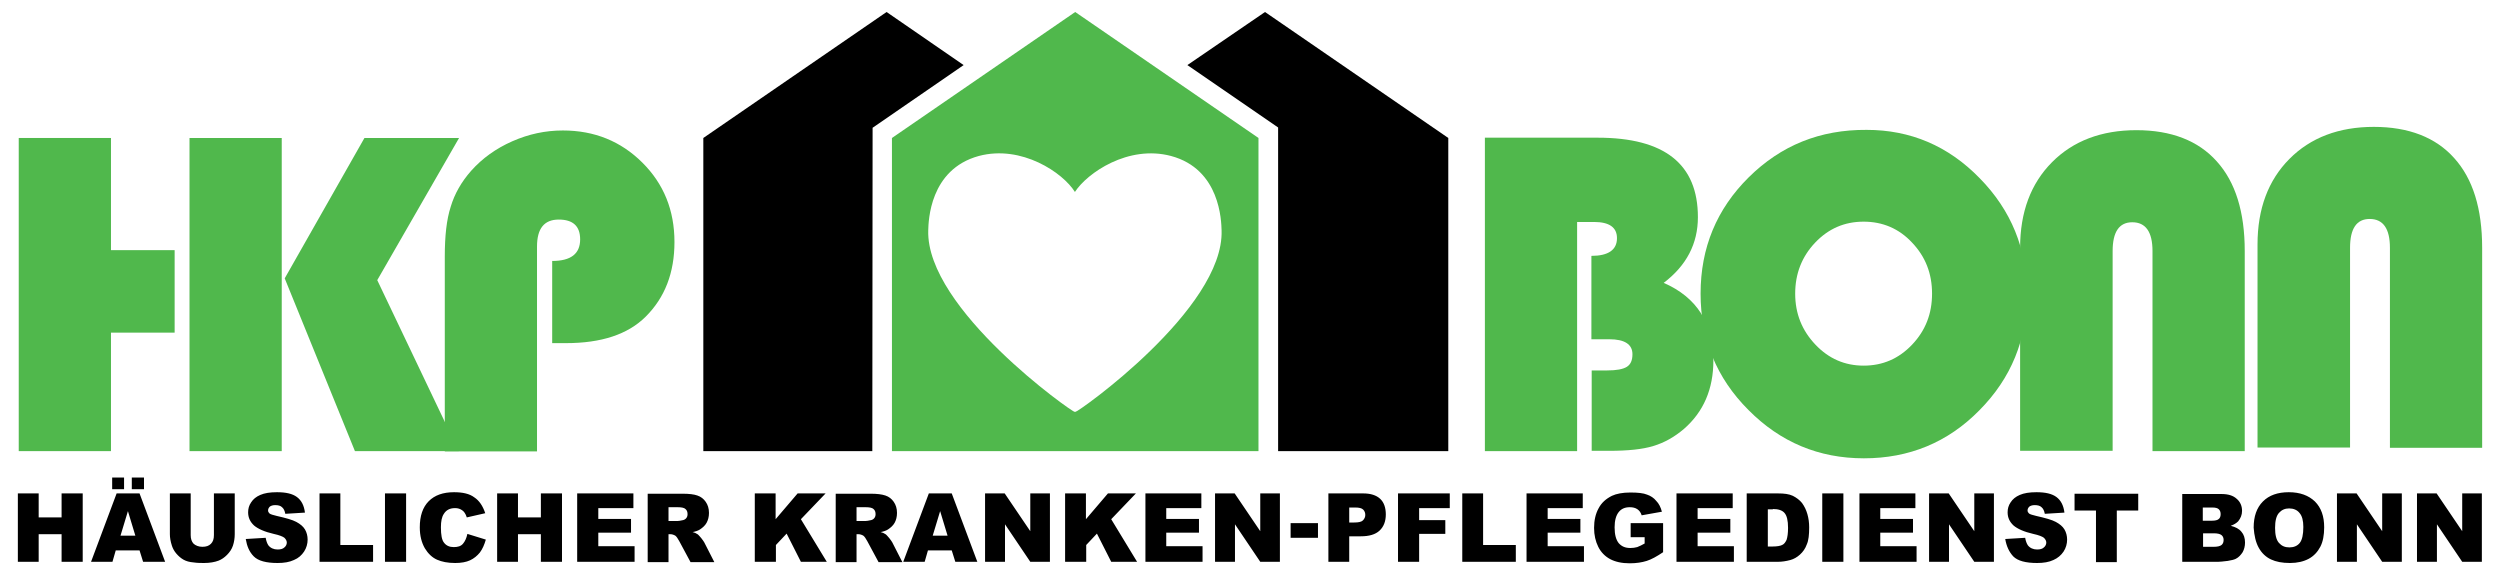
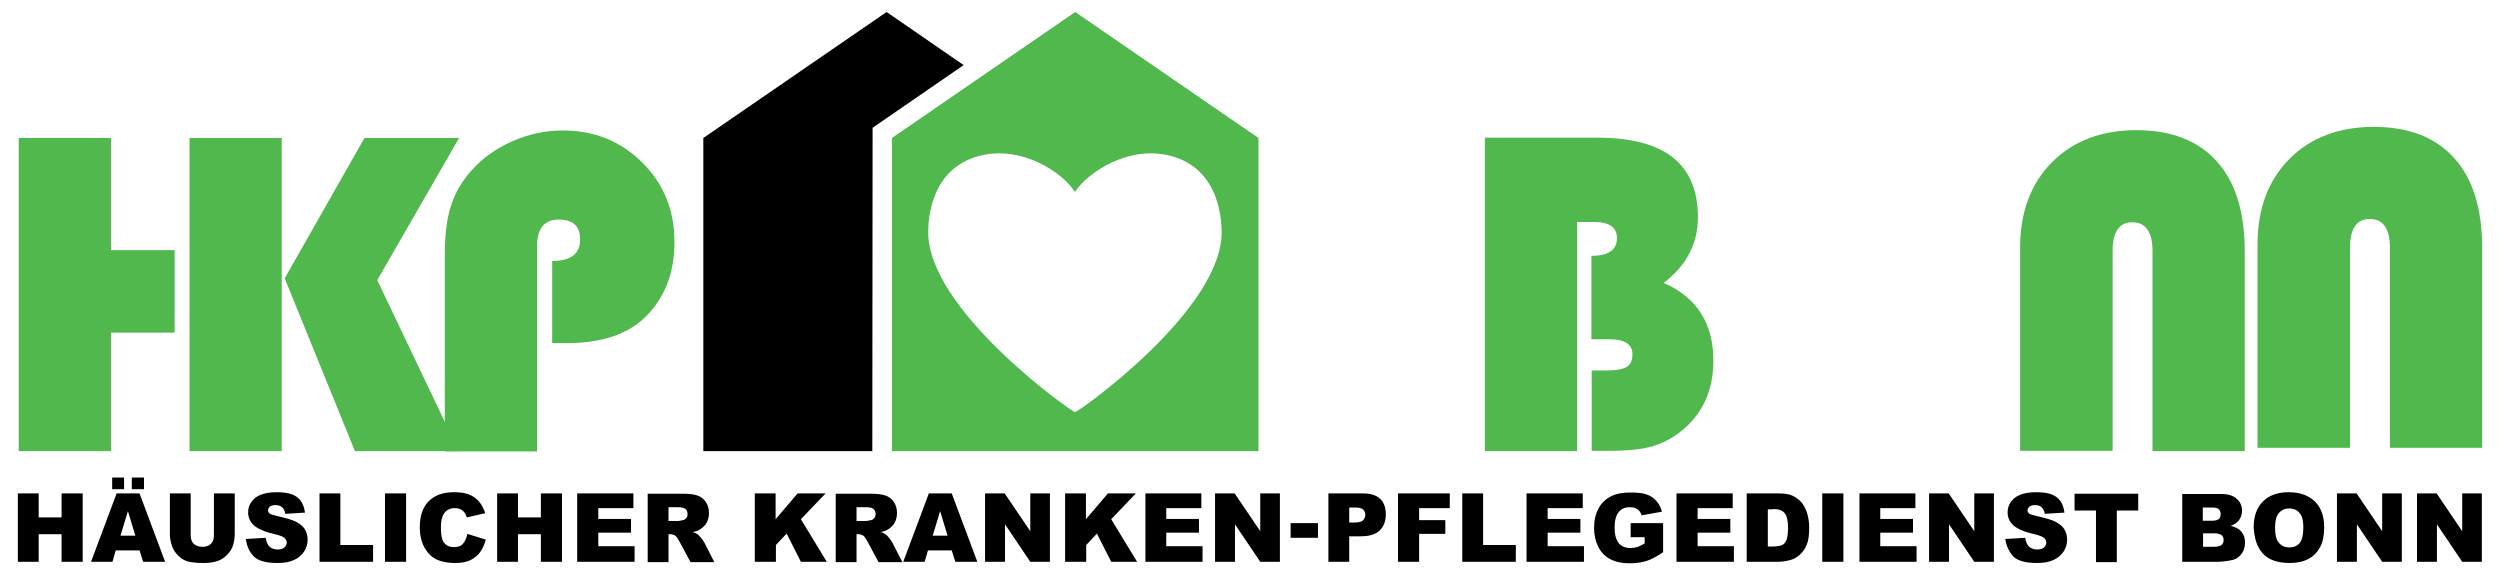
<svg xmlns="http://www.w3.org/2000/svg" width="200" height="46" viewBox="0 0 200 46" fill="none">
  <path d="M8.878 20.012V11.038H1.499V36.09H8.878V26.611H13.971V20.012H8.878Z" fill="#50B84C" />
  <path d="M29.156 11.038L22.777 22.268L28.395 36.09H36.701L30.18 22.412L36.725 11.038H29.156ZM15.161 11.038V36.09H22.539V11.038H15.161Z" fill="#50B84C" />
  <path d="M45.27 27.451C48.102 27.451 50.22 26.756 51.648 25.34C53.195 23.804 53.957 21.812 53.957 19.365C53.957 16.821 53.1 14.71 51.386 13.006C49.673 11.302 47.554 10.438 45.032 10.438C43.627 10.438 42.294 10.726 40.985 11.302C39.676 11.878 38.581 12.67 37.701 13.654C36.915 14.542 36.368 15.502 36.059 16.533C35.725 17.565 35.583 18.885 35.583 20.517V36.114H42.961V19.725C42.961 18.285 43.532 17.565 44.698 17.565C45.841 17.565 46.412 18.093 46.412 19.149C46.412 20.301 45.674 20.877 44.175 20.877V27.451H45.27Z" fill="#50B84C" />
  <path d="M118.791 36.09H126.169V17.758H127.526C128.74 17.758 129.358 18.189 129.358 19.053C129.358 19.989 128.668 20.469 127.312 20.469V27.14H128.74C129.977 27.14 130.596 27.548 130.596 28.34C130.596 28.82 130.453 29.155 130.144 29.348C129.834 29.539 129.311 29.635 128.573 29.635H127.335V36.066H128.74C130.215 36.066 131.405 35.946 132.262 35.682C133.143 35.418 133.952 34.962 134.714 34.315C136.285 32.947 137.07 31.123 137.07 28.843C137.07 25.868 135.737 23.78 133.095 22.629C134.928 21.237 135.832 19.485 135.832 17.373C135.832 13.126 133.167 11.015 127.811 11.015H118.791V36.09Z" fill="#50B84C" />
-   <path d="M139.902 14.181C137.332 16.725 136.047 19.82 136.047 23.492C136.047 27.115 137.308 30.235 139.879 32.802C142.425 35.37 145.496 36.665 149.113 36.665C152.731 36.665 155.825 35.394 158.348 32.826C160.895 30.259 162.156 27.163 162.156 23.516C162.156 19.916 160.895 16.821 158.372 14.253C155.849 11.662 152.826 10.39 149.328 10.39C145.591 10.366 142.473 11.638 139.902 14.181ZM152.969 19.412C154.04 20.54 154.564 21.884 154.564 23.492C154.564 25.099 154.04 26.443 152.969 27.571C151.898 28.699 150.613 29.251 149.09 29.251C147.59 29.251 146.305 28.699 145.234 27.571C144.163 26.443 143.615 25.099 143.615 23.492C143.615 21.908 144.139 20.54 145.21 19.412C146.281 18.285 147.566 17.733 149.09 17.733C150.613 17.733 151.922 18.285 152.969 19.412Z" fill="#50B84C" />
  <path d="M169.011 36.09V20.084C169.011 18.549 169.535 17.781 170.582 17.781C171.653 17.781 172.2 18.549 172.2 20.084V36.09H179.579V20.084C179.579 16.965 178.841 14.565 177.341 12.91C175.866 11.254 173.7 10.414 170.915 10.414C168.107 10.414 165.845 11.278 164.156 12.982C162.466 14.685 161.609 16.965 161.609 19.82V36.066H169.011V36.09Z" fill="#50B84C" />
-   <path d="M188.004 35.826V19.821C188.004 18.285 188.528 17.517 189.575 17.517C190.646 17.517 191.194 18.285 191.194 19.821V35.826H198.572V19.821C198.572 16.701 197.834 14.302 196.335 12.646C194.859 10.99 192.693 10.15 189.908 10.15C187.1 10.15 184.839 11.014 183.149 12.718C181.459 14.422 180.602 16.701 180.602 19.557V35.802H188.004V35.826Z" fill="#50B84C" />
+   <path d="M188.004 35.826V19.821C188.004 18.285 188.528 17.517 189.575 17.517C190.646 17.517 191.194 18.285 191.194 19.821V35.826H198.572V19.821C198.572 16.701 197.834 14.302 196.335 12.646C194.859 10.99 192.693 10.15 189.908 10.15C187.1 10.15 184.839 11.014 183.149 12.718C181.459 14.422 180.602 16.701 180.602 19.557V35.802V35.826Z" fill="#50B84C" />
  <path d="M1.428 44.944H3.094V42.736H4.927V44.944H6.617V39.473H4.927V41.393H3.094V39.473H1.428V44.944ZM11.448 44.944H13.21L11.163 39.473H9.33L7.283 44.944H8.997L9.259 44.032H11.163L11.448 44.944ZM9.639 42.856L10.234 40.889L10.829 42.856H9.639ZM8.973 39.137H9.925V38.201H8.973V39.137ZM10.544 39.137H11.52V38.201H10.544V39.137ZM17.113 42.808C17.113 43.12 17.041 43.336 16.875 43.504C16.708 43.672 16.494 43.744 16.185 43.744C15.899 43.744 15.661 43.648 15.494 43.504C15.328 43.336 15.256 43.096 15.256 42.808V39.473H13.59V42.736C13.59 43 13.638 43.312 13.757 43.672C13.828 43.888 13.947 44.104 14.114 44.296C14.28 44.488 14.471 44.656 14.685 44.776C14.899 44.896 15.161 44.968 15.471 44.992C15.78 45.04 16.066 45.04 16.327 45.04C16.78 45.04 17.184 44.968 17.494 44.848C17.732 44.752 17.946 44.608 18.16 44.392C18.374 44.176 18.541 43.936 18.636 43.648C18.731 43.36 18.779 43.048 18.779 42.736V39.473H17.113V42.808ZM20.302 44.512C20.659 44.872 21.302 45.04 22.206 45.04C22.73 45.04 23.158 44.968 23.515 44.8C23.872 44.656 24.134 44.416 24.325 44.128C24.515 43.84 24.61 43.504 24.61 43.168C24.61 42.88 24.539 42.592 24.396 42.352C24.253 42.112 24.015 41.92 23.706 41.753C23.396 41.585 22.873 41.441 22.135 41.273C21.849 41.201 21.659 41.153 21.564 41.081C21.492 41.009 21.445 40.937 21.445 40.841C21.445 40.721 21.492 40.625 21.587 40.529C21.683 40.457 21.826 40.409 22.016 40.409C22.254 40.409 22.444 40.457 22.563 40.577C22.706 40.697 22.777 40.865 22.825 41.105L24.396 41.009C24.325 40.433 24.11 40.025 23.753 39.761C23.396 39.497 22.873 39.377 22.159 39.377C21.587 39.377 21.159 39.449 20.826 39.593C20.493 39.737 20.255 39.929 20.088 40.193C19.921 40.433 19.85 40.697 19.85 40.985C19.85 41.417 20.017 41.753 20.326 42.041C20.635 42.304 21.159 42.544 21.897 42.712C22.349 42.808 22.635 42.928 22.754 43.024C22.873 43.144 22.944 43.264 22.944 43.408C22.944 43.552 22.873 43.696 22.754 43.792C22.635 43.912 22.444 43.96 22.206 43.96C21.897 43.96 21.635 43.84 21.468 43.624C21.373 43.48 21.302 43.288 21.254 43.024L19.66 43.12C19.755 43.696 19.945 44.152 20.302 44.512ZM25.562 44.944H29.846V43.6H27.228V39.473H25.562V44.944ZM30.798 44.944H32.488V39.473H30.798V44.944ZM37.034 43.504C36.868 43.696 36.63 43.768 36.297 43.768C35.963 43.768 35.702 43.648 35.535 43.432C35.344 43.216 35.273 42.784 35.273 42.184C35.273 41.705 35.344 41.345 35.511 41.105C35.701 40.793 36.011 40.649 36.392 40.649C36.558 40.649 36.701 40.673 36.844 40.745C36.987 40.817 37.106 40.913 37.177 41.033C37.225 41.105 37.296 41.225 37.344 41.393L38.819 41.057C38.629 40.481 38.343 40.049 37.939 39.785C37.558 39.497 37.011 39.377 36.32 39.377C35.44 39.377 34.773 39.617 34.297 40.097C33.821 40.577 33.583 41.273 33.583 42.184C33.583 42.856 33.726 43.408 33.988 43.864C34.25 44.296 34.583 44.608 34.964 44.776C35.344 44.944 35.821 45.04 36.416 45.04C36.892 45.04 37.296 44.968 37.605 44.824C37.915 44.68 38.177 44.464 38.391 44.2C38.605 43.912 38.748 43.576 38.867 43.168L37.391 42.712C37.32 43.048 37.201 43.312 37.034 43.504ZM39.771 44.944H41.438V42.736H43.27V44.944H44.96V39.473H43.27V41.393H41.438V39.473H39.771V44.944ZM46.198 44.944H50.767V43.696H47.864V42.616H50.482V41.513H47.864V40.649H50.672V39.473H46.174V44.944H46.198ZM53.481 44.944V42.736H53.624C53.766 42.736 53.909 42.784 54.028 42.856C54.123 42.928 54.219 43.072 54.338 43.288L55.242 44.968H57.146L56.337 43.384C56.289 43.312 56.218 43.192 56.099 43.048C55.98 42.904 55.885 42.808 55.837 42.76C55.742 42.688 55.599 42.616 55.409 42.568C55.647 42.52 55.861 42.448 56.004 42.352C56.218 42.209 56.408 42.041 56.527 41.825C56.646 41.609 56.718 41.345 56.718 41.033C56.718 40.673 56.623 40.385 56.456 40.145C56.289 39.905 56.075 39.737 55.789 39.641C55.528 39.545 55.123 39.497 54.599 39.497H51.815V44.968H53.481V44.944ZM53.481 40.577H54.219C54.528 40.577 54.742 40.625 54.837 40.721C54.956 40.817 55.004 40.961 55.004 41.129C55.004 41.249 54.98 41.345 54.909 41.441C54.837 41.537 54.742 41.585 54.647 41.609C54.433 41.657 54.29 41.681 54.195 41.681H53.481V40.577ZM60.407 44.944H62.073V43.6L62.93 42.688L64.072 44.944H66.143L64.072 41.537L66.048 39.473H63.81L62.049 41.537V39.473H60.383V44.944H60.407ZM68.523 44.944V42.736H68.666C68.809 42.736 68.951 42.784 69.07 42.856C69.166 42.928 69.261 43.072 69.38 43.288L70.284 44.968H72.188L71.379 43.384C71.332 43.312 71.26 43.192 71.141 43.048C71.022 42.904 70.927 42.808 70.879 42.76C70.784 42.688 70.641 42.616 70.451 42.568C70.689 42.52 70.903 42.448 71.046 42.352C71.26 42.209 71.451 42.041 71.57 41.825C71.689 41.609 71.76 41.345 71.76 41.033C71.76 40.673 71.665 40.385 71.498 40.145C71.332 39.905 71.117 39.737 70.832 39.641C70.546 39.545 70.165 39.497 69.642 39.497H66.857V44.968H68.523V44.944ZM68.523 40.577H69.261C69.57 40.577 69.784 40.625 69.88 40.721C69.999 40.817 70.046 40.961 70.046 41.129C70.046 41.249 70.022 41.345 69.951 41.441C69.88 41.537 69.784 41.585 69.689 41.609C69.475 41.657 69.332 41.681 69.237 41.681H68.523V40.577ZM76.425 44.944H78.186L76.139 39.473H74.307L72.26 44.944H73.974L74.235 44.032H76.139L76.425 44.944ZM74.616 42.856L75.211 40.889L75.806 42.856H74.616ZM78.829 44.944H80.4V41.944L82.423 44.944H83.994V39.473H82.423V42.496L80.376 39.473H78.805V44.944H78.829ZM85.231 44.944H86.897V43.6L87.754 42.688L88.897 44.944H90.967L88.897 41.537L90.872 39.473H88.635L86.874 41.537V39.473H85.208V44.944H85.231ZM91.634 44.944H96.204V43.696H93.3V42.616H95.918V41.513H93.3V40.649H96.108V39.473H91.634V44.944ZM97.227 44.944H98.798V41.944L100.821 44.944H102.392V39.473H100.821V42.496L98.774 39.473H97.203V44.944H97.227ZM103.249 43.024H105.438V41.849H103.249V43.024ZM106.248 44.944H107.938V42.904H108.866C109.532 42.904 110.032 42.76 110.365 42.448C110.698 42.136 110.865 41.705 110.865 41.153C110.865 40.625 110.722 40.193 110.413 39.905C110.103 39.617 109.651 39.473 109.056 39.473H106.271V44.944H106.248ZM107.938 40.601H108.414C108.723 40.601 108.937 40.649 109.056 40.769C109.175 40.889 109.223 41.033 109.223 41.201C109.223 41.369 109.151 41.513 109.032 41.633C108.913 41.753 108.675 41.8 108.342 41.8H107.938V40.601ZM111.841 44.944H113.531V42.712H115.625V41.609H113.531V40.649H115.982V39.473H111.841V44.944ZM116.982 44.944H121.266V43.6H118.648V39.473H116.982V44.944ZM122.147 44.944H126.717V43.696H123.813V42.616H126.431V41.513H123.813V40.649H126.621V39.473H122.123V44.944H122.147ZM131.572 42.976V43.48C131.358 43.6 131.167 43.696 130.977 43.768C130.81 43.816 130.62 43.84 130.43 43.84C130.025 43.84 129.739 43.72 129.501 43.456C129.287 43.192 129.168 42.784 129.168 42.184C129.168 41.633 129.287 41.225 129.501 40.961C129.715 40.697 130.001 40.577 130.382 40.577C130.62 40.577 130.834 40.625 131.001 40.745C131.167 40.865 131.263 41.009 131.334 41.225L132.952 40.937C132.857 40.577 132.714 40.289 132.5 40.073C132.31 39.833 132.048 39.665 131.762 39.569C131.477 39.449 131.025 39.401 130.43 39.401C129.811 39.401 129.311 39.497 128.954 39.665C128.478 39.905 128.121 40.217 127.883 40.673C127.645 41.105 127.526 41.633 127.526 42.233C127.526 42.808 127.645 43.312 127.859 43.744C128.073 44.176 128.406 44.512 128.811 44.728C129.216 44.944 129.739 45.064 130.382 45.064C130.906 45.064 131.358 44.992 131.739 44.872C132.119 44.752 132.548 44.512 133.048 44.176V41.849H130.453V42.976H131.572ZM134.142 44.944H138.712V43.696H135.809V42.616H138.427V41.513H135.809V40.649H138.617V39.473H134.119V44.944H134.142ZM139.736 44.944H142.235C142.544 44.944 142.877 44.896 143.234 44.8C143.496 44.728 143.758 44.584 143.996 44.368C144.234 44.152 144.425 43.888 144.544 43.552C144.686 43.24 144.734 42.784 144.734 42.184C144.734 41.8 144.686 41.465 144.591 41.129C144.496 40.793 144.353 40.505 144.163 40.241C143.972 40.001 143.71 39.809 143.425 39.665C143.115 39.521 142.735 39.473 142.235 39.473H139.736V44.944ZM141.83 40.721C142.259 40.721 142.568 40.817 142.758 41.033C142.949 41.249 143.044 41.633 143.044 42.233C143.044 42.664 142.996 42.976 142.925 43.192C142.83 43.384 142.735 43.528 142.568 43.6C142.425 43.672 142.163 43.72 141.83 43.72H141.426V40.745H141.83V40.721ZM145.781 44.944H147.471V39.473H145.781V44.944ZM148.756 44.944H153.326V43.696H150.422V42.616H153.04V41.513H150.422V40.649H153.231V39.473H148.756V44.944ZM154.35 44.944H155.92V41.944L157.943 44.944H159.514V39.473H157.943V42.496L155.897 39.473H154.326V44.944H154.35ZM161.061 44.512C161.418 44.872 162.061 45.04 162.966 45.04C163.489 45.04 163.918 44.968 164.275 44.8C164.608 44.656 164.893 44.416 165.084 44.128C165.274 43.84 165.369 43.504 165.369 43.168C165.369 42.88 165.298 42.592 165.155 42.352C165.012 42.112 164.774 41.92 164.465 41.753C164.156 41.585 163.632 41.441 162.894 41.273C162.609 41.201 162.418 41.153 162.323 41.081C162.251 41.009 162.204 40.937 162.204 40.841C162.204 40.721 162.251 40.625 162.347 40.529C162.442 40.457 162.585 40.409 162.775 40.409C163.013 40.409 163.204 40.457 163.323 40.577C163.465 40.697 163.537 40.865 163.584 41.105L165.155 41.009C165.084 40.433 164.87 40.025 164.513 39.761C164.156 39.497 163.632 39.377 162.918 39.377C162.347 39.377 161.918 39.449 161.585 39.593C161.252 39.737 161.014 39.929 160.847 40.193C160.681 40.433 160.609 40.697 160.609 40.985C160.609 41.417 160.776 41.753 161.085 42.041C161.395 42.304 161.918 42.544 162.656 42.712C163.108 42.808 163.394 42.928 163.513 43.024C163.632 43.144 163.703 43.264 163.703 43.408C163.703 43.552 163.632 43.696 163.513 43.792C163.394 43.912 163.204 43.96 162.966 43.96C162.656 43.96 162.394 43.84 162.228 43.624C162.132 43.48 162.061 43.288 162.013 43.024L160.419 43.12C160.514 43.696 160.728 44.152 161.061 44.512ZM165.964 40.841H167.678V44.968H169.344V40.841H171.058V39.497H165.964V40.841ZM174.557 44.944H177.46C177.579 44.944 177.841 44.92 178.222 44.872C178.508 44.824 178.722 44.776 178.865 44.704C179.103 44.584 179.269 44.392 179.412 44.176C179.531 43.96 179.602 43.696 179.602 43.408C179.602 43.048 179.507 42.76 179.317 42.544C179.126 42.304 178.841 42.16 178.46 42.065C178.722 41.968 178.912 41.849 179.055 41.705C179.245 41.465 179.364 41.201 179.364 40.865C179.364 40.481 179.222 40.145 178.936 39.905C178.65 39.641 178.246 39.521 177.722 39.521H174.58V44.944H174.557ZM176.246 40.601H176.984C177.246 40.601 177.413 40.649 177.508 40.745C177.603 40.841 177.651 40.961 177.651 41.129C177.651 41.297 177.603 41.441 177.508 41.513C177.413 41.609 177.222 41.657 176.961 41.657H176.223V40.601H176.246ZM176.246 42.664H177.103C177.389 42.664 177.603 42.712 177.722 42.808C177.841 42.904 177.889 43.048 177.889 43.192C177.889 43.36 177.841 43.504 177.722 43.6C177.603 43.696 177.389 43.744 177.103 43.744H176.246V42.664ZM180.697 43.816C180.935 44.248 181.268 44.56 181.673 44.752C182.078 44.944 182.578 45.04 183.196 45.04C183.791 45.04 184.291 44.92 184.696 44.704C185.1 44.488 185.41 44.152 185.624 43.744C185.838 43.336 185.934 42.808 185.934 42.184C185.934 41.297 185.695 40.625 185.196 40.121C184.696 39.641 184.006 39.377 183.101 39.377C182.221 39.377 181.53 39.617 181.03 40.121C180.531 40.625 180.293 41.321 180.293 42.209C180.34 42.856 180.459 43.384 180.697 43.816ZM182.316 41.033C182.53 40.793 182.792 40.673 183.125 40.673C183.482 40.673 183.768 40.793 183.958 41.033C184.172 41.273 184.267 41.657 184.267 42.16C184.267 42.76 184.172 43.192 183.982 43.432C183.791 43.672 183.506 43.792 183.149 43.792C182.792 43.792 182.53 43.672 182.316 43.432C182.102 43.192 182.006 42.784 182.006 42.233C182.006 41.681 182.102 41.273 182.316 41.033ZM186.981 44.944H188.552V41.944L190.575 44.944H192.146V39.473H190.575V42.496L188.528 39.473H186.957V44.944H186.981ZM193.383 44.944H194.954V41.944L196.977 44.944H198.548V39.473H196.977V42.496L194.93 39.473H193.359V44.944H193.383Z" fill="black" />
  <path d="M56.266 36.09V11.038L70.927 0.96L77.091 5.207L69.808 10.222L69.785 36.09H56.266Z" fill="black" />
  <path d="M86.017 0.96L71.356 11.038V36.09H100.678V11.038L86.017 0.96ZM86.041 32.946H85.969C85.826 33.018 74.069 24.716 74.259 18.429C74.283 17.709 74.354 13.558 78.305 12.478C81.733 11.566 85.041 13.822 85.993 15.357C86.969 13.846 90.254 11.566 93.681 12.478C97.632 13.534 97.703 17.709 97.727 18.429C97.941 24.716 86.183 33.018 86.041 32.946Z" fill="#50B84C" />
-   <path d="M94.99 5.207L102.249 10.198V36.09H115.863V11.038L101.202 0.96L94.99 5.207Z" fill="black" />
</svg>